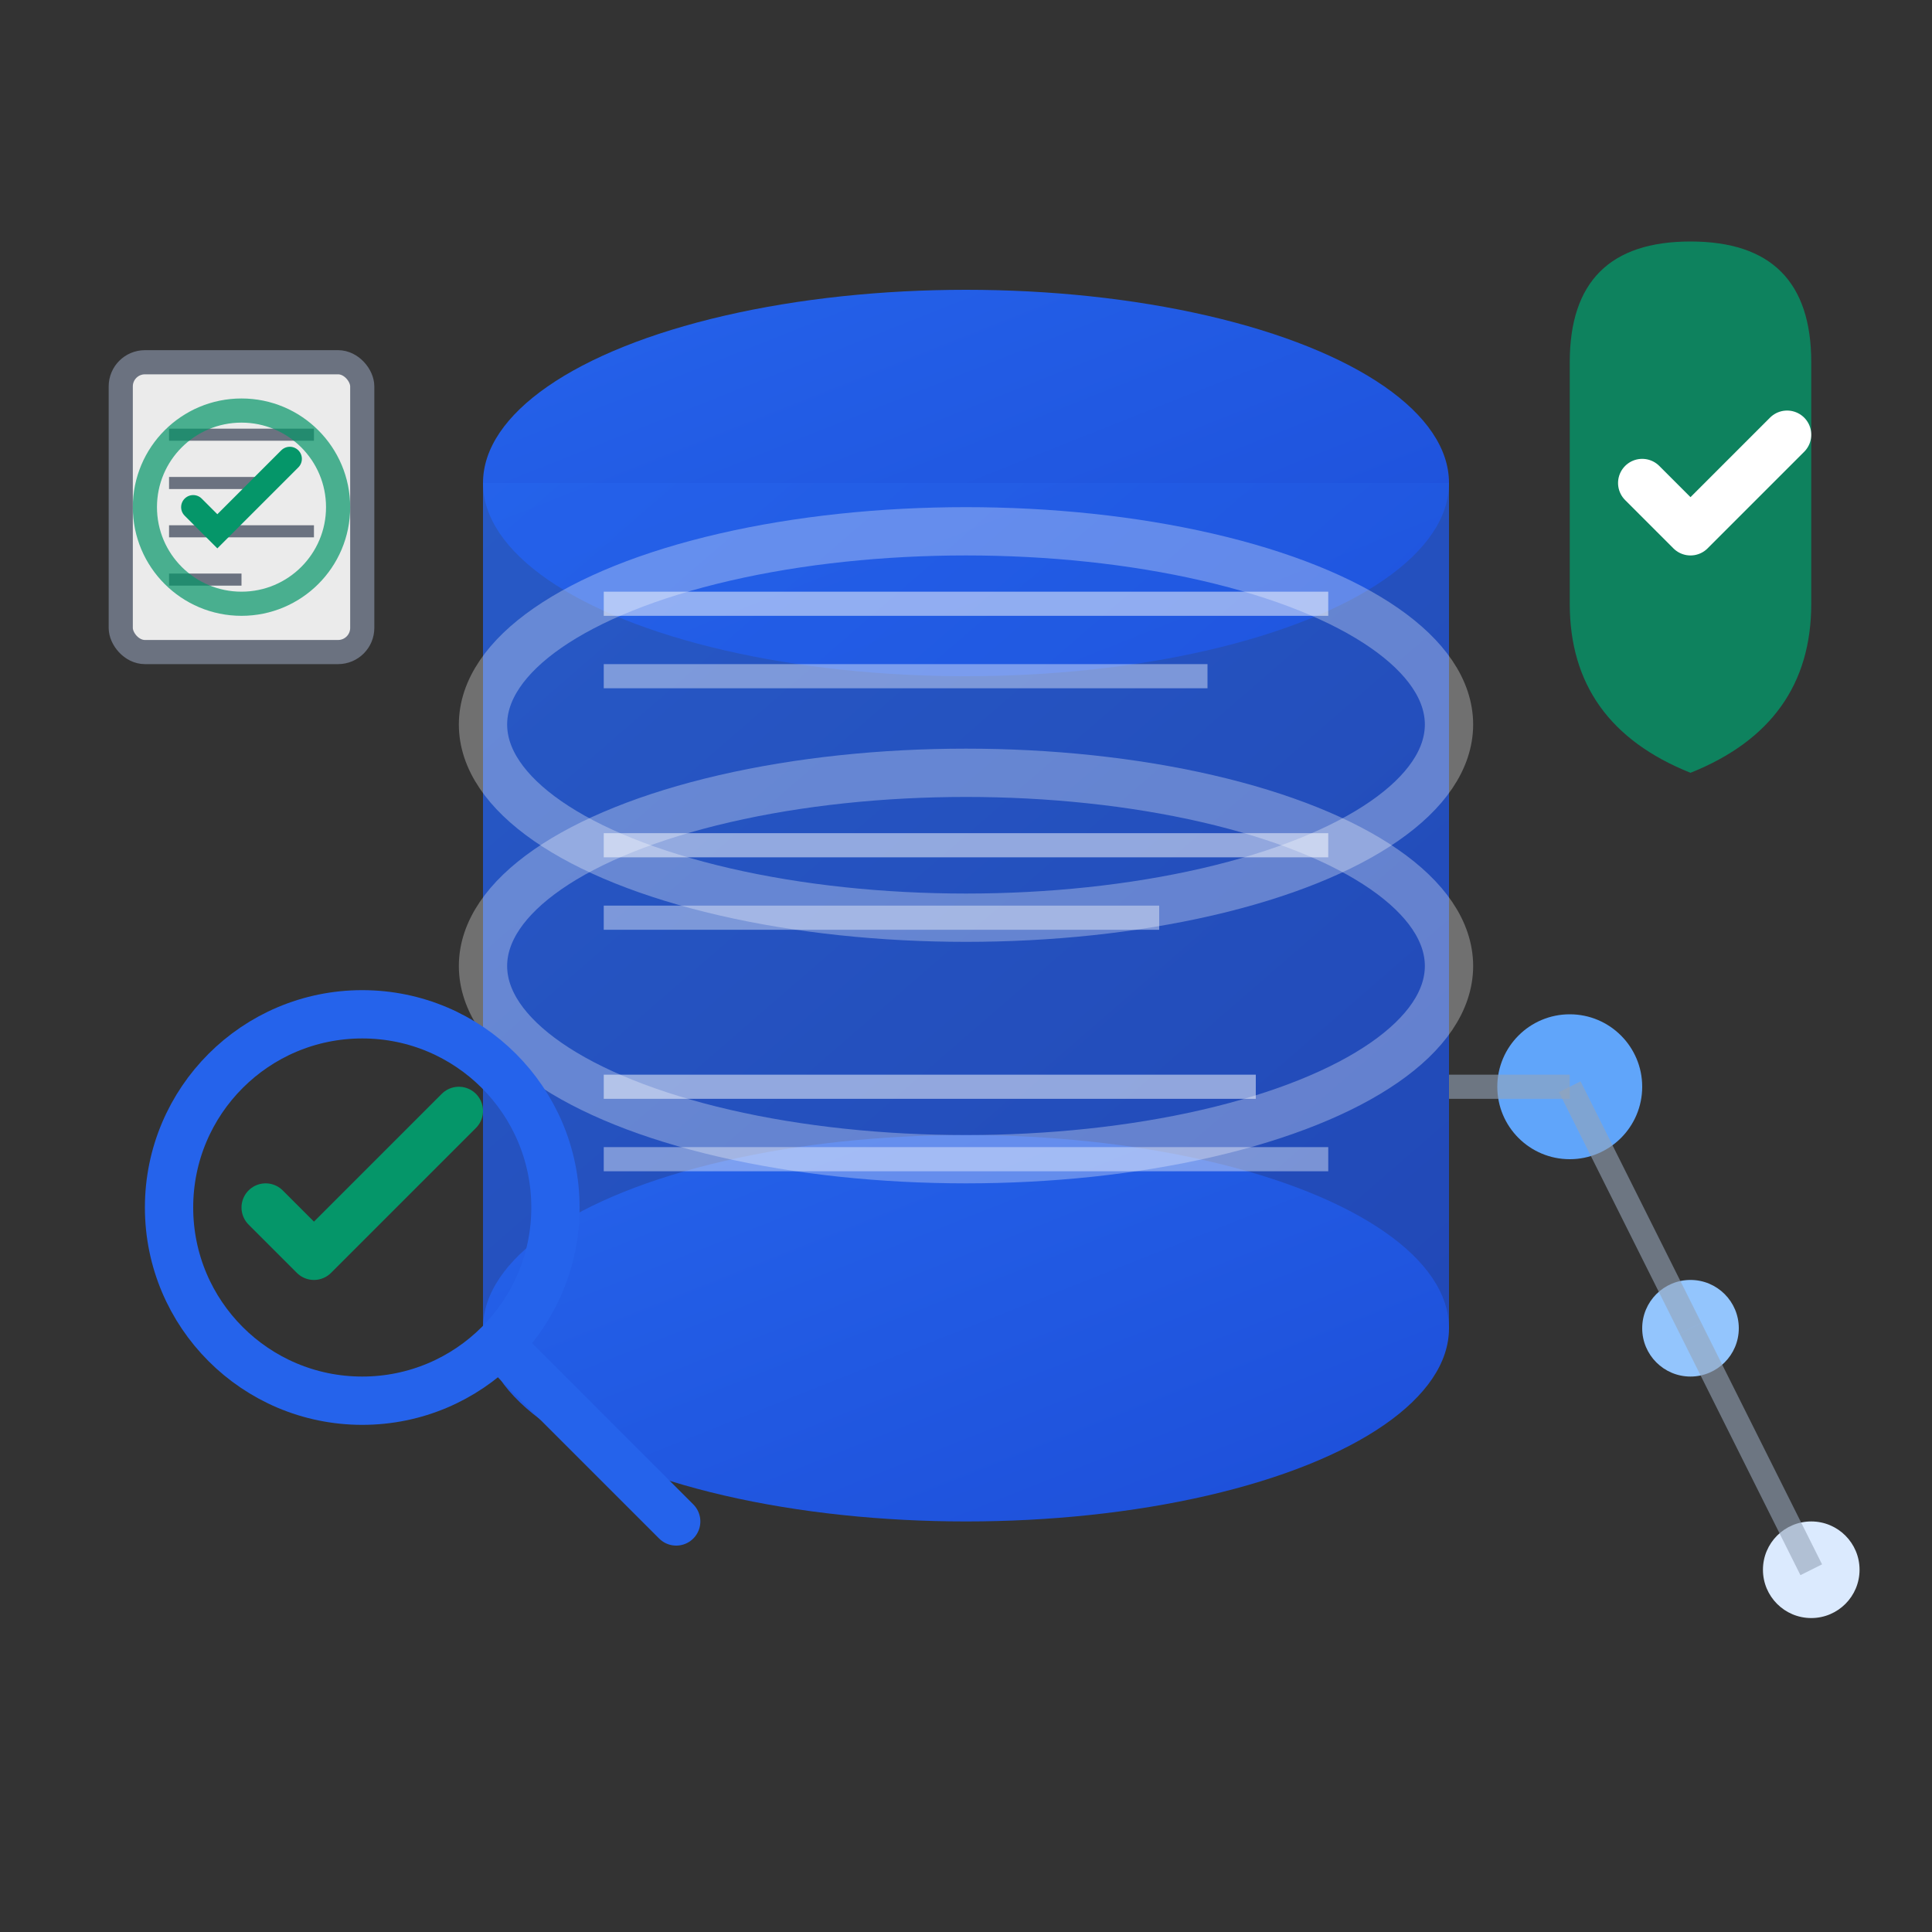
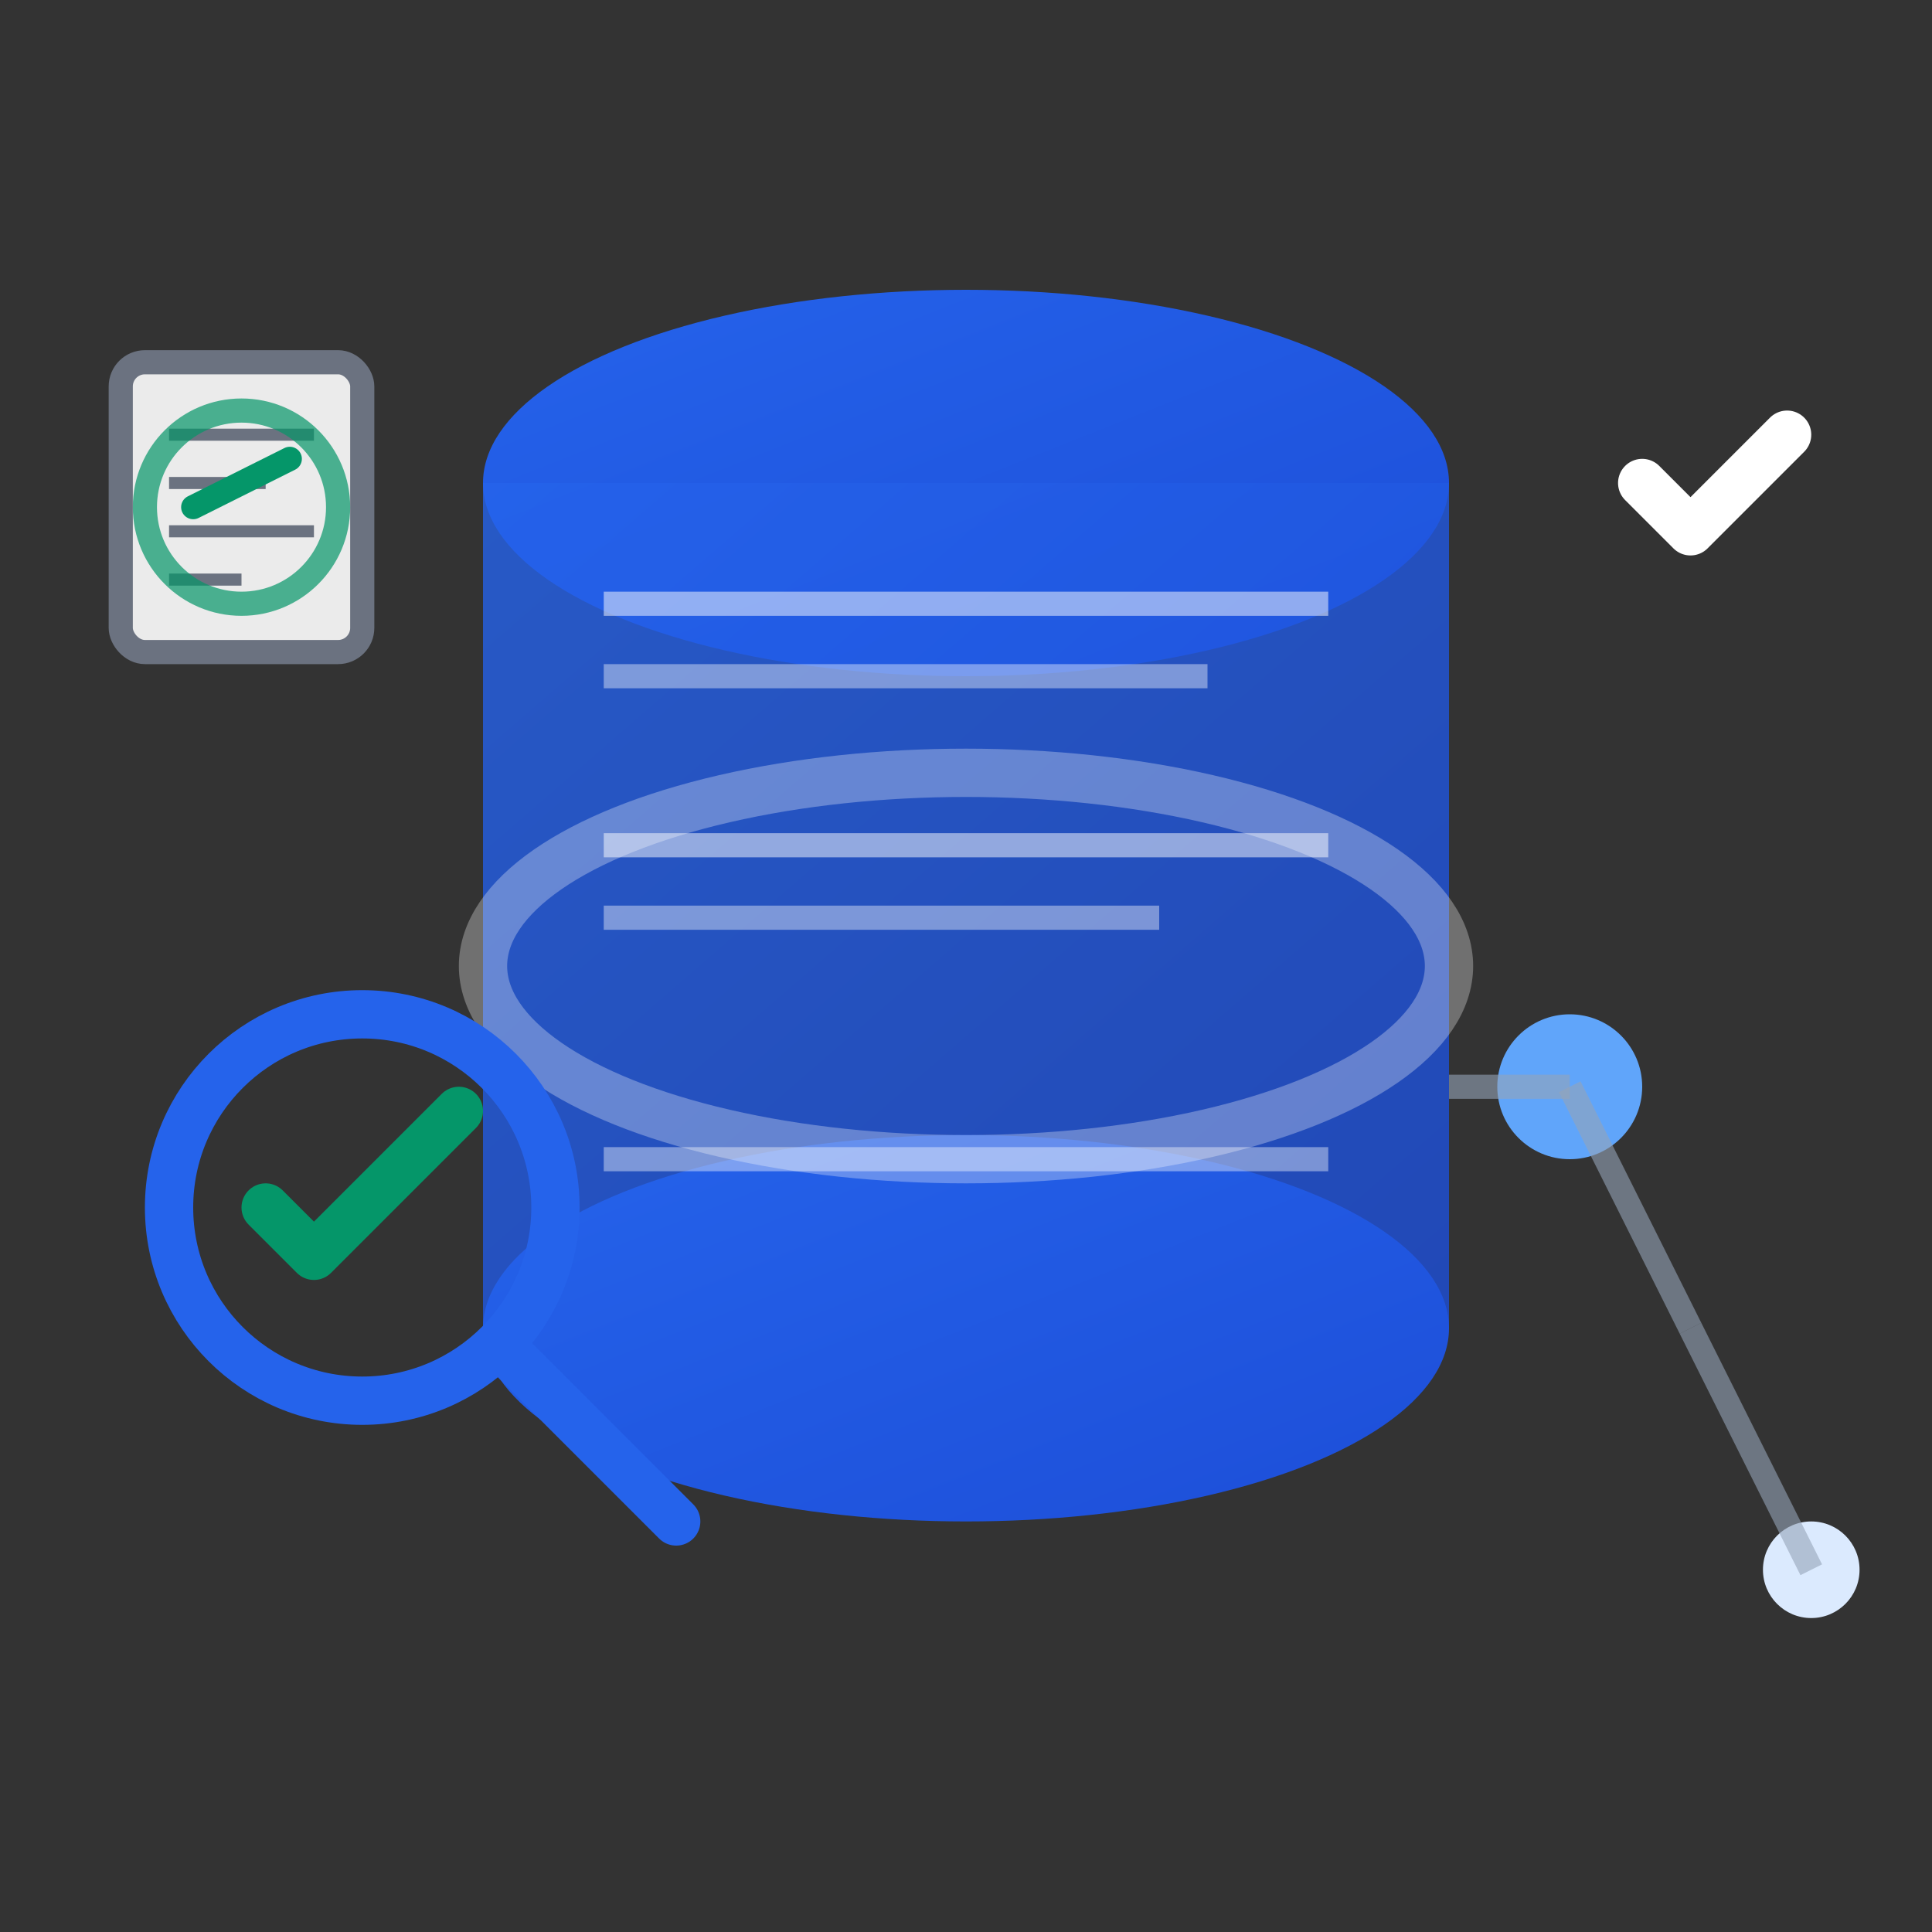
<svg xmlns="http://www.w3.org/2000/svg" width="80" height="80" viewBox="0 0 80 80">
  <rect x="0" y="0" width="80" height="80" fill="#333333" stroke="none" />
  <defs>
    <linearGradient id="dbGradient" x1="0%" y1="0%" x2="100%" y2="100%">
      <stop offset="0%" style="stop-color:#2563eb" />
      <stop offset="100%" style="stop-color:#1d4ed8" />
    </linearGradient>
  </defs>
  <ellipse cx="40" cy="20" rx="20" ry="8" fill="url(#dbGradient)" />
  <rect x="20" y="20" width="40" height="35" fill="url(#dbGradient)" opacity="0.8" />
  <ellipse cx="40" cy="55" rx="20" ry="8" fill="url(#dbGradient)" />
-   <ellipse cx="40" cy="30" rx="20" ry="8" fill="none" stroke="rgba(255,255,255,0.3)" stroke-width="2" />
  <ellipse cx="40" cy="40" rx="20" ry="8" fill="none" stroke="rgba(255,255,255,0.3)" stroke-width="2" />
  <line x1="25" y1="25" x2="55" y2="25" stroke="rgba(255,255,255,0.5)" stroke-width="1" />
  <line x1="25" y1="28" x2="50" y2="28" stroke="rgba(255,255,255,0.4)" stroke-width="1" />
  <line x1="25" y1="35" x2="55" y2="35" stroke="rgba(255,255,255,0.5)" stroke-width="1" />
  <line x1="25" y1="38" x2="48" y2="38" stroke="rgba(255,255,255,0.4)" stroke-width="1" />
-   <line x1="25" y1="45" x2="52" y2="45" stroke="rgba(255,255,255,0.5)" stroke-width="1" />
  <line x1="25" y1="48" x2="55" y2="48" stroke="rgba(255,255,255,0.4)" stroke-width="1" />
-   <path d="M65 15 Q65 10 70 10 Q75 10 75 15 L75 25 Q75 30 70 32 Q65 30 65 25 Z" fill="#059669" opacity="0.8" />
  <path d="M68 20 L70 22 L74 18" fill="none" stroke="white" stroke-width="2" stroke-linecap="round" stroke-linejoin="round" />
  <circle cx="15" cy="50" r="8" fill="none" stroke="#2563eb" stroke-width="2" />
  <line x1="21" y1="56" x2="28" y2="63" stroke="#2563eb" stroke-width="2" stroke-linecap="round" />
  <path d="M11 50 L13 52 L19 46" fill="none" stroke="#059669" stroke-width="2" stroke-linecap="round" stroke-linejoin="round" />
  <circle cx="65" cy="45" r="3" fill="#60a5fa" />
-   <circle cx="70" cy="55" r="2" fill="#93c5fd" />
  <circle cx="75" cy="65" r="2" fill="#dbeafe" />
  <line x1="60" y1="45" x2="65" y2="45" stroke="#94a3b8" stroke-width="1" opacity="0.6" />
  <line x1="65" y1="45" x2="70" y2="55" stroke="#94a3b8" stroke-width="1" opacity="0.6" />
  <line x1="70" y1="55" x2="75" y2="65" stroke="#94a3b8" stroke-width="1" opacity="0.6" />
  <rect x="5" y="15" width="10" height="12" rx="1" fill="rgba(255,255,255,0.9)" stroke="#6b7280" stroke-width="1" />
  <line x1="7" y1="18" x2="13" y2="18" stroke="#6b7280" stroke-width="0.5" />
  <line x1="7" y1="20" x2="11" y2="20" stroke="#6b7280" stroke-width="0.5" />
  <line x1="7" y1="22" x2="13" y2="22" stroke="#6b7280" stroke-width="0.5" />
  <line x1="7" y1="24" x2="10" y2="24" stroke="#6b7280" stroke-width="0.5" />
  <circle cx="10" cy="21" r="4" fill="none" stroke="#059669" stroke-width="1" opacity="0.7" />
-   <path d="M8 21 L9 22 L12 19" fill="none" stroke="#059669" stroke-width="1" stroke-linecap="round" />
+   <path d="M8 21 L12 19" fill="none" stroke="#059669" stroke-width="1" stroke-linecap="round" />
</svg>